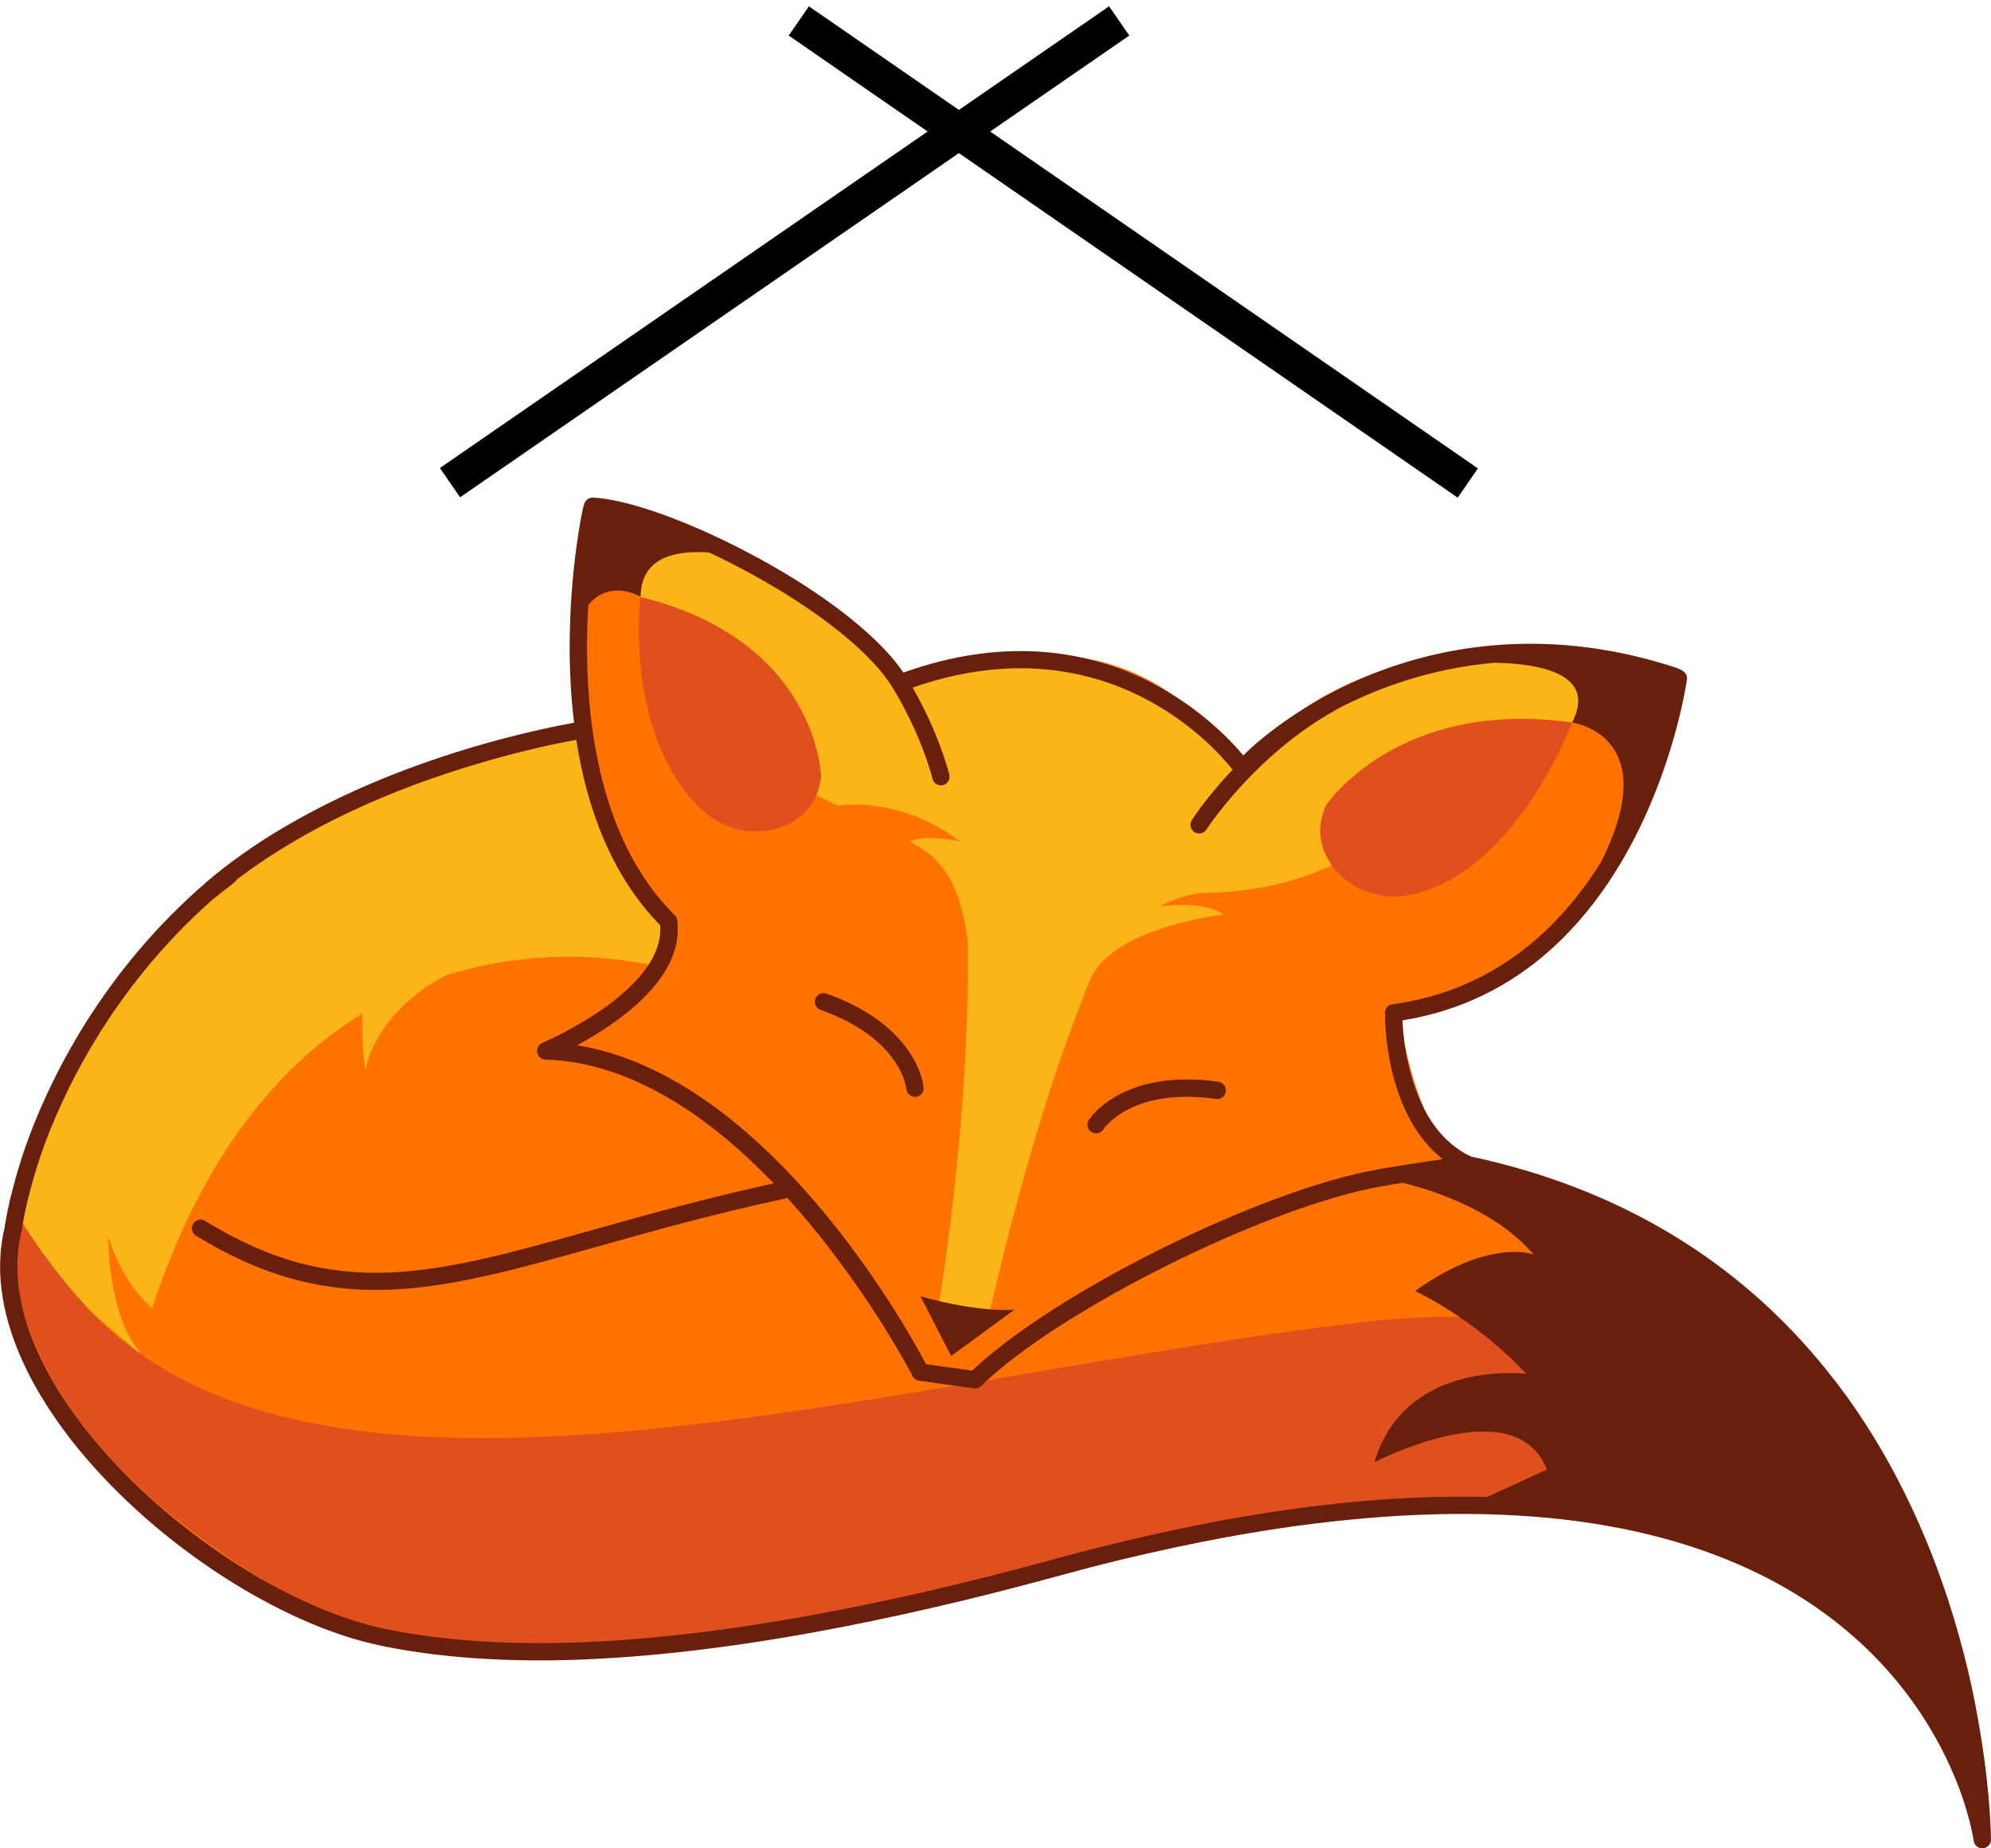
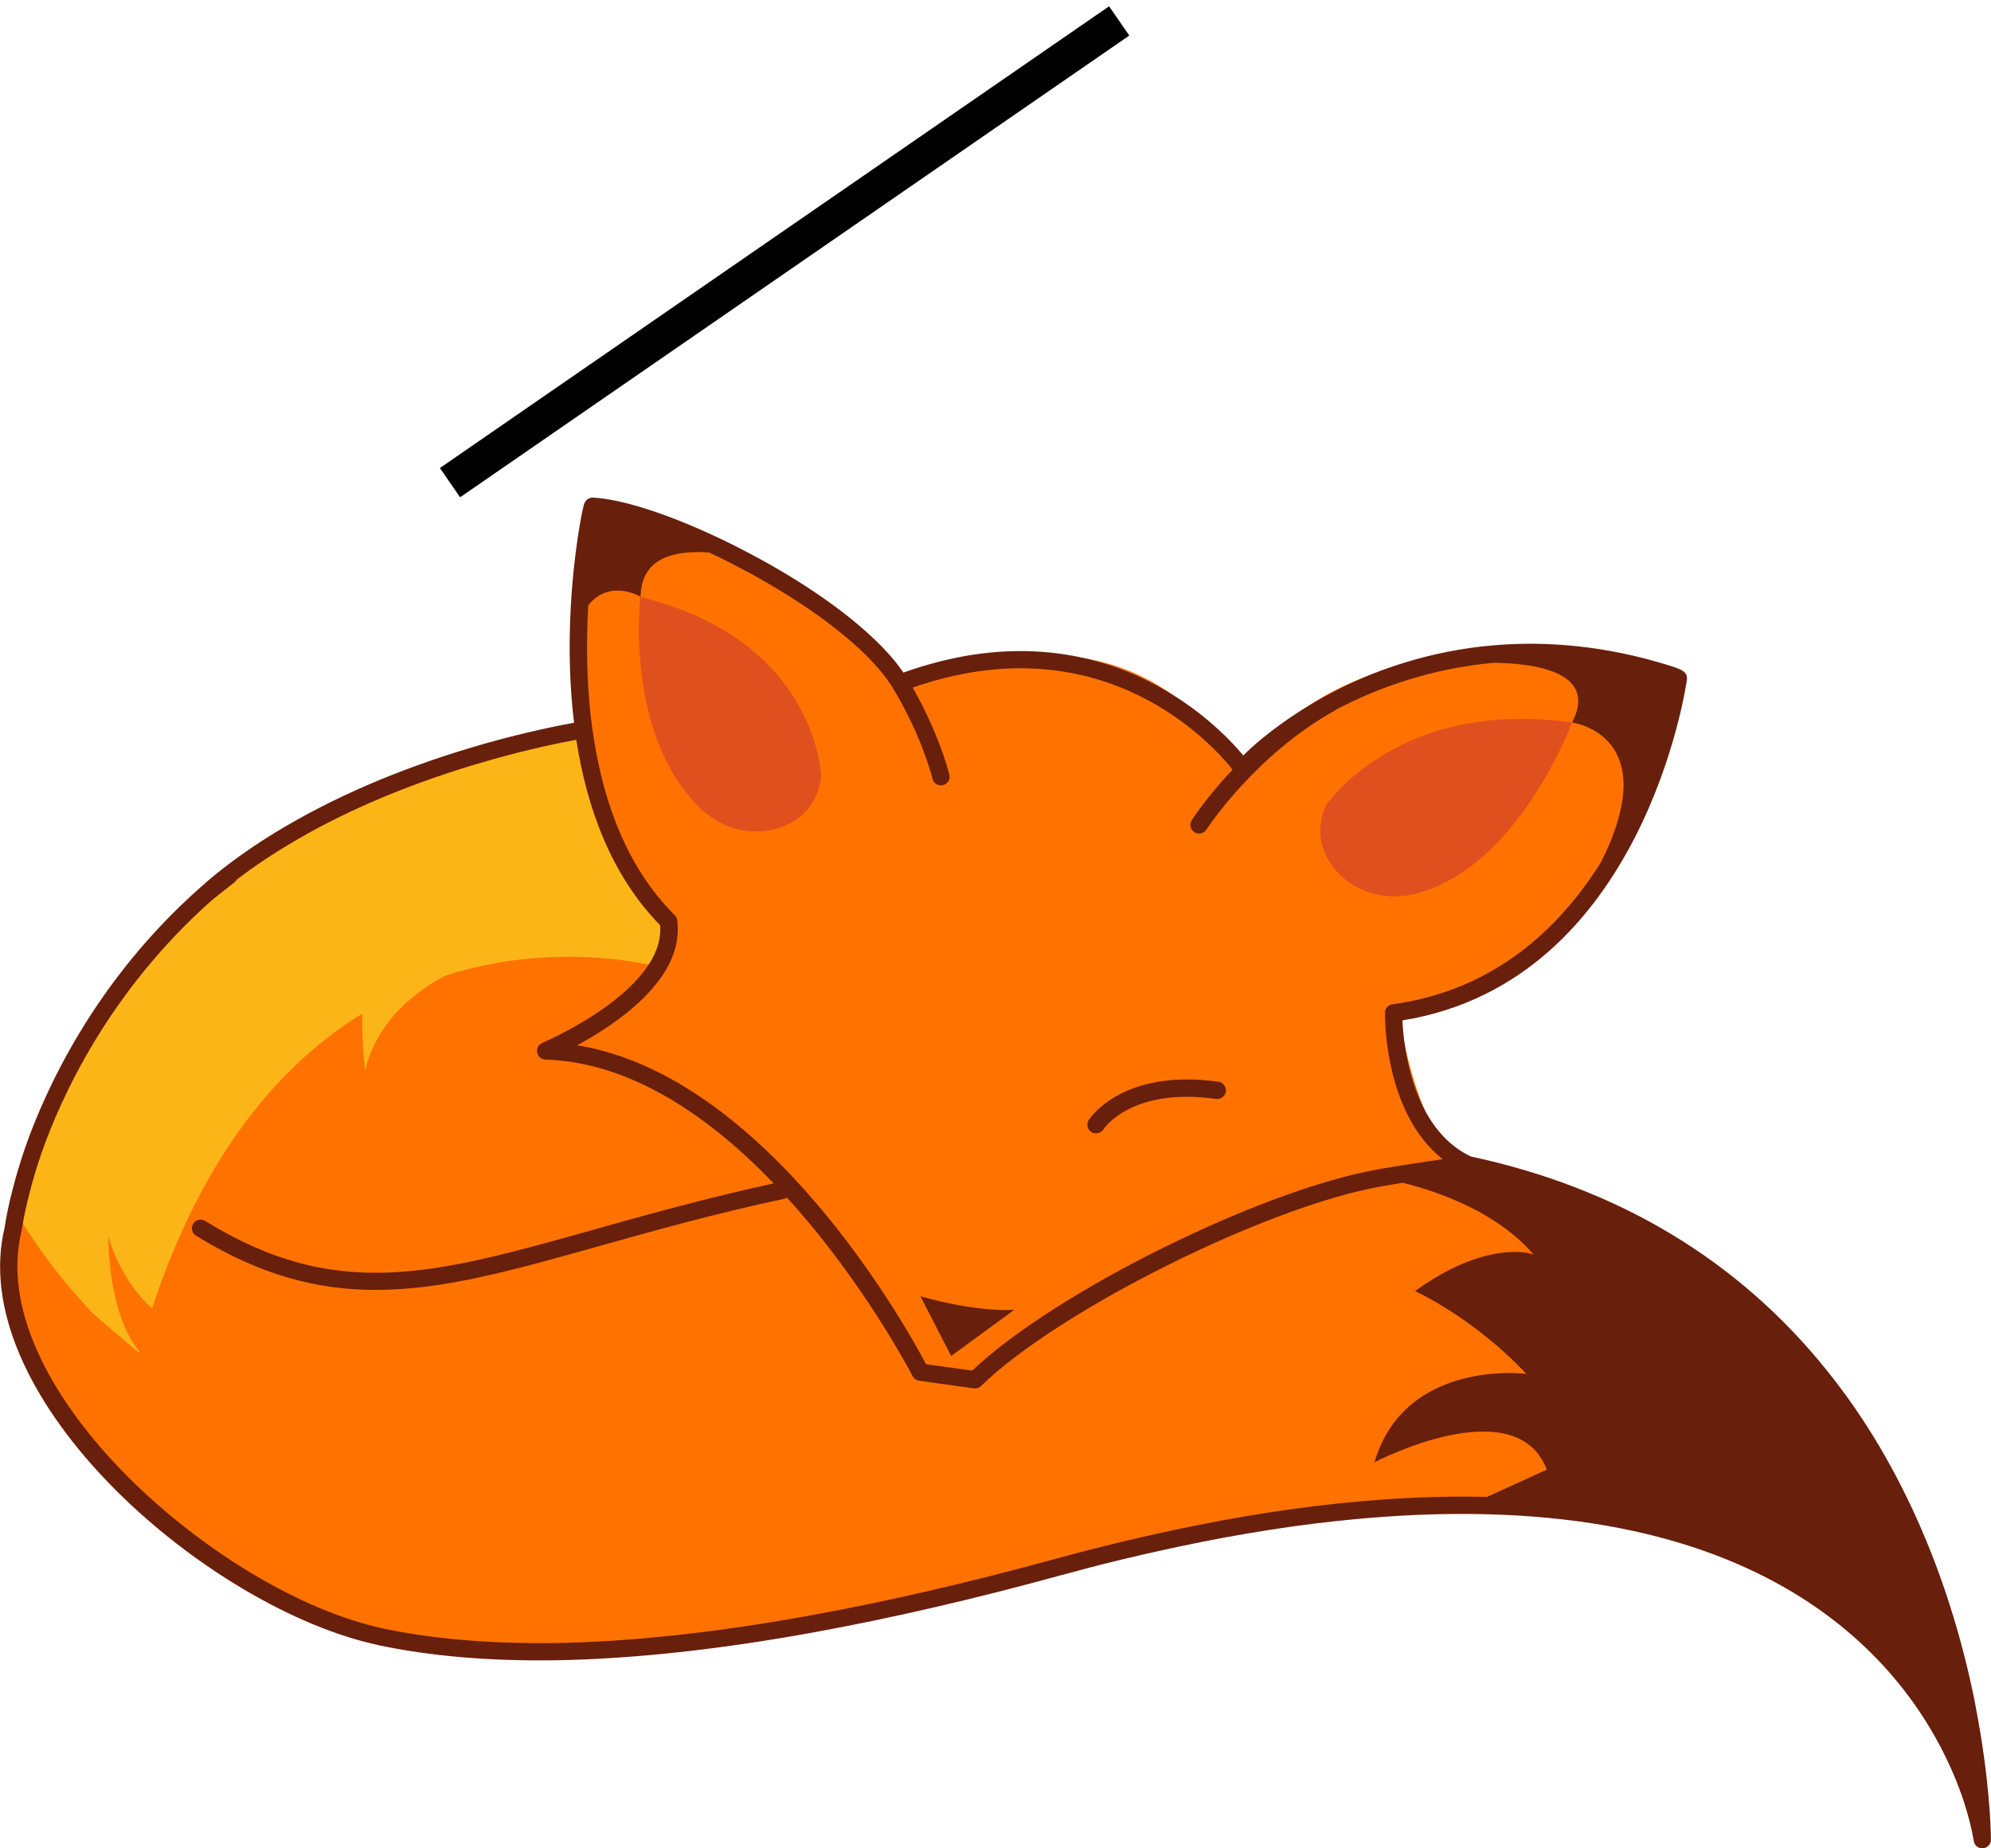
<svg xmlns="http://www.w3.org/2000/svg" width="56" height="52" viewBox="0 0 56 52" fill="none">
  <line y1="-0.5" x2="22.87" y2="-0.5" transform="matrix(-0.823 0.568 0.568 0.823 31.763 1)" stroke="black" />
-   <line x1="22.468" y1="0.589" x2="41.284" y2="13.589" stroke="black" />
  <g clip-path="url(#clip0_1151_202)">
    <path d="M0.44 34.528C0.447 34.477 0.465 34.364 0.498 34.196C0.515 34.105 0.539 33.999 0.566 33.877C0.568 33.869 0.572 33.863 0.572 33.857C0.578 33.828 0.585 33.796 0.592 33.764C0.611 33.683 0.632 33.598 0.658 33.507C0.751 33.14 0.87 32.753 1.005 32.352C1.122 32.017 1.26 31.652 1.429 31.267C2.201 29.445 3.551 27.152 5.872 25.135C5.917 25.093 5.961 25.055 6.004 25.017C6.655 24.465 7.378 23.934 8.184 23.441C8.197 23.432 8.21 23.424 8.224 23.416C9.734 22.498 11.533 21.713 13.673 21.163C13.681 21.159 13.693 21.158 13.705 21.155C14.078 21.058 14.462 20.971 14.856 20.89C14.862 20.888 14.869 20.888 14.876 20.885C14.88 20.885 14.885 20.881 14.889 20.881C15.406 20.775 15.91 20.69 16.401 20.616C16.411 20.614 16.419 20.613 16.43 20.611C16.273 19.513 16.244 18.432 16.279 17.482C16.297 16.933 16.338 16.43 16.384 15.991C16.702 15.146 17.055 14.502 17.166 14.303C18.084 14.474 19.395 14.974 20.711 15.648H20.712C22.045 16.33 23.382 17.189 24.327 18.067C24.642 18.463 24.912 18.861 25.146 19.251C25.197 19.233 25.249 19.215 25.301 19.197C25.449 19.147 25.603 19.097 25.766 19.051C25.773 19.049 25.779 19.047 25.785 19.045C28.34 18.3 32.108 17.428 34.957 21.627C34.957 21.627 37.943 16.617 46.626 19.073C46.626 19.073 46.45 22.178 44.806 24.76C44.801 24.765 44.798 24.768 44.794 24.774C44.345 25.477 43.783 26.139 43.09 26.688C42.378 27.252 40.542 28.038 40.594 28.198C40.259 28.306 39.706 28.447 39.346 28.48C39.346 28.48 39.581 30.36 40.295 31.701C40.243 31.755 40.188 31.808 40.127 31.859C40.732 32.504 41.064 32.901 41.05 32.91C41.05 32.91 46.921 33.957 51.192 38.699C51.392 38.921 51.59 39.151 51.783 39.391C51.79 39.398 51.794 39.405 51.8 39.411C53.51 41.531 54.876 44.308 55.371 47.936C55.373 47.942 55.373 47.945 55.373 47.95C55.415 48.256 55.451 48.571 55.48 48.889C55.487 48.978 55.495 49.068 55.502 49.156C55.543 49.667 55.567 50.192 55.573 50.735C55.572 50.728 55.567 50.722 55.566 50.714C55.557 50.679 55.538 50.608 55.506 50.505C55.087 49.154 52.482 42.408 42.407 42.204C42.092 42.197 41.77 42.196 41.442 42.204C40.324 42.226 39.122 42.326 37.827 42.519C37.776 42.526 37.727 42.533 37.676 42.54C37.669 42.536 37.661 42.54 37.654 42.542C36.548 42.71 35.522 42.879 34.566 43.045C34.508 43.053 34.453 43.063 34.398 43.074C33.718 43.191 33.078 43.307 32.468 43.421C32.344 43.446 32.22 43.468 32.097 43.492C22.128 45.374 19.51 47.322 9.629 45.831C9.629 45.831 -0.216 40.947 0.469 35.496C0.507 35.19 0.422 34.876 0.434 34.554C0.436 34.545 0.436 34.532 0.44 34.522V34.528Z" fill="#FF7200" />
-     <path d="M10.257 45.939H10.258C12.337 46.252 14.053 46.419 15.563 46.467C18.405 46.555 20.512 46.226 22.919 45.67C25.21 45.142 27.772 44.408 31.497 43.637C32.392 43.452 33.354 43.265 34.396 43.078C34.452 43.066 34.508 43.057 34.565 43.049C35.506 42.881 36.51 42.711 37.589 42.546C37.596 42.545 37.602 42.545 37.609 42.542C38.987 42.33 40.261 42.224 41.439 42.207C41.767 42.198 42.089 42.2 42.404 42.207C53.018 42.453 55.3 49.97 55.493 50.687C55.498 50.699 55.499 50.708 55.502 50.716C55.504 50.725 55.506 50.731 55.508 50.738C55.508 50.66 55.506 50.583 55.504 50.506C55.496 50.045 55.472 49.596 55.438 49.159C54.686 46.487 51.108 35.715 38.406 37.188C25.12 38.73 9.598 43.741 2.789 37.13C2.789 37.13 2.696 37.043 2.538 36.877C2.517 36.856 2.497 36.835 2.477 36.811C2.465 36.8 2.455 36.79 2.445 36.778C2.404 36.733 2.361 36.69 2.32 36.643C1.623 35.861 1.035 34.939 0.568 33.854C0.553 33.825 0.54 33.793 0.527 33.761C0.52 33.791 0.512 33.822 0.505 33.853C0.505 33.859 0.504 33.866 0.501 33.874C0.488 33.929 0.475 33.986 0.463 34.041C0.457 34.067 0.451 34.093 0.446 34.117C0.444 34.118 0.446 34.118 0.446 34.118C0.418 34.255 0.398 34.363 0.386 34.437C0.38 34.466 0.377 34.496 0.372 34.524C0.37 34.532 0.37 34.545 0.367 34.556C0.132 41.748 10.251 45.935 10.251 45.935L10.257 45.939Z" fill="#E0501E" />
    <path d="M26.753 22.576L26.489 22.69C26.494 22.719 26.497 22.744 26.502 22.763C26.503 22.783 26.724 22.598 26.753 22.576Z" fill="#FF7200" />
-     <path d="M25.737 30.856C25.744 30.856 25.751 30.856 25.759 30.856C25.892 30.845 25.991 30.727 25.979 30.594C25.973 30.523 25.806 28.864 23.245 27.953C23.119 27.908 22.978 27.974 22.933 28.101C22.888 28.227 22.954 28.367 23.081 28.412C25.327 29.212 25.487 30.58 25.493 30.637C25.506 30.764 25.612 30.858 25.735 30.858L25.737 30.856Z" fill="#681F0C" />
-     <path d="M16.656 14.361C16.656 14.361 18.067 17.409 21.036 21.129C21.608 21.843 22.771 22.265 23.569 22.67C23.569 22.67 25.246 22.349 27.007 23.676C27.007 23.676 26.075 23.453 25.593 23.676H25.59C25.634 23.699 25.679 23.725 25.721 23.748C26.397 24.142 26.984 24.697 27.219 26.442C27.305 31.466 26.384 36.842 26.384 36.842L27.006 37.373L27.82 36.987C28.777 32.825 29.751 29.794 30.657 27.583C31.252 26.084 34.421 25.729 34.421 25.729C33.826 25.311 32.636 25.501 32.624 25.503C33.114 25.235 33.562 25.126 33.958 25.119C35.674 25.091 37.346 24.609 38.733 23.596C42.441 20.885 46.847 19.168 46.847 19.168C40.508 16.234 35.051 21.492 35.051 21.492L34.238 20.877C30.388 17.259 25.406 19.126 25.406 19.126C25.902 19.785 26.389 20.669 26.64 21.717L26.19 21.767C26.19 21.767 25.439 15.866 16.657 14.359L16.656 14.361Z" fill="#FCB517" />
    <path d="M0.467 34.044C0.479 33.989 0.492 33.932 0.505 33.877C0.507 33.869 0.51 33.861 0.51 33.855C0.515 33.825 0.524 33.793 0.531 33.764C0.553 33.679 0.572 33.593 0.597 33.506C0.69 33.14 0.807 32.753 0.944 32.353C1.741 30.078 3.277 27.381 5.813 25.135C5.839 25.109 6.301 24.749 6.415 24.658C6.36 24.697 6.222 24.804 5.945 25.019C6.64 24.42 7.402 23.897 8.185 23.441C8.198 23.431 8.211 23.425 8.226 23.416C9.737 22.496 11.536 21.712 13.675 21.163C13.684 21.16 13.694 21.159 13.706 21.155C15.164 20.74 16.218 20.565 16.395 20.537C16.396 20.563 16.398 20.59 16.401 20.617C16.557 21.982 17.055 24.638 18.617 25.726C18.617 25.726 19.073 26.698 18.495 27.199C18.495 27.199 15.76 26.426 12.556 27.437C12.43 27.496 10.666 28.341 10.274 30.116C10.274 30.116 10.165 29.36 10.194 28.515C7.947 29.893 5.736 32.385 4.278 36.806C3.361 36.001 3.04 34.768 3.04 34.768C3.091 36.765 3.615 37.659 3.915 38.01C3.911 38.024 3.907 38.038 3.902 38.053C3.902 38.053 2.699 37.043 2.542 36.877C2.523 36.855 2.501 36.834 2.482 36.811C2.471 36.8 2.459 36.788 2.451 36.776C2.41 36.733 2.368 36.688 2.327 36.642C1.879 36.148 1.169 35.297 0.501 34.192C0.483 34.169 0.469 34.144 0.453 34.119C0.459 34.093 0.465 34.067 0.469 34.041L0.467 34.044Z" fill="#FCB517" />
    <path d="M30.828 31.885C30.908 31.885 30.988 31.846 31.034 31.774C31.068 31.723 31.846 30.587 34.203 30.916C34.338 30.935 34.46 30.842 34.479 30.709C34.498 30.575 34.405 30.452 34.272 30.433C31.577 30.057 30.661 31.452 30.622 31.511C30.549 31.626 30.584 31.775 30.697 31.848C30.738 31.873 30.783 31.885 30.828 31.885Z" fill="#681F0C" />
    <path d="M0.132 34.516C0.133 34.505 0.136 34.487 0.138 34.48L0.151 34.399C0.164 34.322 0.178 34.247 0.193 34.169L0.228 33.996C0.239 33.941 0.252 33.885 0.267 33.825L0.271 33.796L0.296 33.695C0.318 33.611 0.337 33.528 0.36 33.446C0.453 33.076 0.572 32.682 0.713 32.27C1.273 30.674 2.658 27.598 5.638 24.964C5.65 24.951 5.673 24.932 5.762 24.859C5.771 24.851 5.774 24.842 5.784 24.833C6.451 24.261 7.215 23.724 8.053 23.235C8.072 23.222 8.091 23.212 8.102 23.208C9.68 22.289 11.53 21.523 13.6 20.931C13.611 20.929 13.623 20.926 13.639 20.92C14.819 20.587 15.744 20.406 16.146 20.333C16.024 19.329 16.004 18.348 16.036 17.476C16.052 16.985 16.088 16.492 16.143 15.966C16.245 15.016 16.393 14.252 16.439 14.152C16.444 14.142 16.451 14.13 16.457 14.122C16.502 14.043 16.588 13.996 16.68 14C16.721 14.002 16.763 14.004 16.807 14.009H16.821L16.826 14.01C16.961 14.023 17.086 14.042 17.21 14.067C18.15 14.241 19.466 14.739 20.824 15.434C20.828 15.437 20.834 15.439 20.84 15.443C22.302 16.191 23.6 17.06 24.494 17.892C24.879 18.245 25.186 18.593 25.41 18.922C25.504 18.887 25.597 18.855 25.689 18.825C25.695 18.823 25.703 18.82 25.71 18.819C31.009 17.086 34.189 20.32 34.97 21.253C35.349 20.868 36.146 20.207 37.255 19.597C37.272 19.585 37.292 19.574 37.311 19.565C37.316 19.562 37.323 19.561 37.329 19.556C37.657 19.38 38.011 19.206 38.39 19.047C40.273 18.254 43.301 17.56 47.031 18.748C47.289 18.834 47.449 18.897 47.449 19.084C47.449 19.096 47.449 19.106 47.448 19.116C47.436 19.201 46.259 27.612 39.446 28.706C39.477 29.415 39.71 31.747 41.369 32.536C45.521 33.425 48.891 35.451 51.382 38.553C51.572 38.789 51.752 39.024 51.916 39.251C51.925 39.263 51.932 39.274 51.934 39.274C54.098 42.272 55.095 45.616 55.548 47.894H55.547C55.548 47.903 55.55 47.91 55.551 47.919C55.609 48.221 55.667 48.536 55.718 48.857C55.995 50.58 55.998 51.71 55.998 51.757C55.998 51.886 55.9 51.99 55.77 51.999C55.766 52 55.76 52 55.755 52C55.634 52 55.529 51.91 55.514 51.788C55.512 51.784 55.46 51.404 55.271 50.797C55.271 50.796 55.27 50.792 55.268 50.786C55.267 50.78 55.264 50.771 55.262 50.763C54.5 48.386 51.663 42.833 41.784 42.6C40.546 42.569 39.222 42.626 37.852 42.765L37.639 42.788H37.622C37.622 42.788 37.619 42.789 37.618 42.789C36.006 42.96 34.271 43.255 32.458 43.665C32.377 43.682 32.296 43.702 32.213 43.72L32.153 43.734C31.956 43.778 31.76 43.824 31.558 43.873C30.98 44.012 30.391 44.166 29.803 44.327C27.376 44.993 25.076 45.523 22.967 45.909C20.246 46.409 17.759 46.677 15.57 46.71C13.746 46.733 12.102 46.591 10.673 46.29C10.502 46.252 10.351 46.215 10.211 46.178C10.207 46.177 10.201 46.175 10.197 46.175C5.405 44.886 -1 39.154 0.135 34.516H0.132ZM38.953 28.492C38.955 28.372 39.045 28.272 39.164 28.254C42.015 27.867 43.856 26.129 45.026 24.265C46.838 20.662 44.217 20.327 44.217 20.327C44.929 18.949 43.296 18.668 42.031 18.645C40.242 18.805 38.733 19.357 37.584 19.962C37.573 19.971 37.561 19.978 37.55 19.987C35.295 21.24 33.946 23.318 33.933 23.338C33.885 23.411 33.808 23.45 33.727 23.45C33.684 23.45 33.637 23.438 33.596 23.412C33.483 23.34 33.448 23.187 33.521 23.074C33.551 23.027 33.949 22.414 34.668 21.652C34.126 20.968 31.105 17.564 25.864 19.278C25.856 19.281 25.847 19.283 25.837 19.287C25.783 19.304 25.726 19.326 25.671 19.345C26.372 20.576 26.65 21.591 26.702 21.792C26.734 21.923 26.654 22.056 26.525 22.088C26.503 22.092 26.484 22.096 26.465 22.096C26.357 22.096 26.256 22.021 26.229 21.911C26.177 21.708 25.882 20.626 25.104 19.341C25.104 19.341 25.104 19.339 25.102 19.339L25.096 19.328C24.886 18.989 24.572 18.626 24.164 18.248C23.296 17.443 22.033 16.598 20.605 15.868C20.6 15.865 20.593 15.862 20.589 15.857C20.374 15.749 20.16 15.643 19.947 15.544C18.942 15.472 18.031 15.703 18.018 16.788C18.018 16.788 17.157 16.269 16.546 17.025C16.537 17.182 16.529 17.337 16.524 17.493C16.492 18.405 16.515 19.436 16.657 20.485H16.659V20.488C16.917 22.388 17.566 24.344 18.979 25.749C19.018 25.787 19.043 25.837 19.048 25.892C19.054 25.943 19.058 25.997 19.061 26.043C19.151 27.592 17.325 28.818 16.233 29.407C21.586 30.28 25.503 37.349 26.047 38.38L27.344 38.56C29.669 36.352 35.488 33.464 38.782 32.894C39.045 32.849 39.294 32.805 39.53 32.769L39.565 32.765C39.962 32.701 40.305 32.652 40.579 32.612C38.927 31.311 38.953 28.616 38.956 28.49L38.953 28.492ZM10.307 45.702C10.307 45.702 10.319 45.703 10.323 45.705C10.458 45.742 10.606 45.777 10.775 45.815C12.163 46.109 13.773 46.246 15.561 46.225C17.723 46.194 20.184 45.926 22.875 45.432C24.971 45.051 27.259 44.521 29.671 43.86C30.263 43.698 30.86 43.543 31.441 43.404C31.644 43.353 31.844 43.307 32.043 43.262L32.101 43.247C32.185 43.228 32.271 43.208 32.352 43.191C34.174 42.778 35.922 42.481 37.548 42.308C37.571 42.303 37.596 42.3 37.619 42.3L37.802 42.282C39.194 42.139 40.539 42.082 41.797 42.113C41.807 42.113 41.818 42.113 41.826 42.113L43.508 41.345C42.628 39.062 38.659 41.139 38.659 41.139C39.522 38.214 42.93 38.651 42.93 38.651C41.446 37.068 39.801 36.322 39.801 36.322C41.789 34.884 43.068 35.245 43.142 35.303C42.14 34.127 40.536 33.547 39.456 33.275C39.268 33.305 39.072 33.337 38.865 33.375C35.662 33.927 29.765 36.868 27.595 38.992C27.55 39.037 27.487 39.062 27.424 39.062C27.412 39.062 27.4 39.06 27.389 39.059L25.85 38.844C25.771 38.833 25.703 38.785 25.667 38.712C25.642 38.664 24.298 36.069 22.136 33.693C22.113 33.708 22.087 33.719 22.058 33.725C20.063 34.154 18.349 34.636 16.836 35.062C14.435 35.736 12.472 36.29 10.569 36.29C8.918 36.29 7.315 35.874 5.512 34.763C5.399 34.693 5.363 34.542 5.434 34.428C5.503 34.312 5.654 34.277 5.769 34.348C9.464 36.627 12.189 35.862 16.704 34.593C18.174 34.179 19.835 33.714 21.762 33.292C20.017 31.475 17.798 29.887 15.342 29.809C15.226 29.805 15.13 29.721 15.11 29.609C15.089 29.497 15.149 29.384 15.255 29.339C15.29 29.326 18.675 27.882 18.569 26.066C18.569 26.053 18.568 26.042 18.568 26.03C17.174 24.607 16.5 22.692 16.209 20.814C15.808 20.885 14.915 21.063 13.78 21.385C13.777 21.387 13.761 21.389 13.751 21.394C13.746 21.395 13.742 21.397 13.738 21.398C11.705 21.978 9.889 22.728 8.345 23.626C8.34 23.628 8.327 23.637 8.321 23.638C8.317 23.642 8.31 23.647 8.304 23.651C7.712 23.996 7.158 24.364 6.65 24.754C6.639 24.777 6.624 24.796 6.605 24.813C6.595 24.823 6.588 24.829 6.576 24.838C6.573 24.839 6.571 24.842 6.566 24.846H6.565L6.563 24.848L6.424 24.958C6.279 25.071 6.01 25.281 5.971 25.316C3.062 27.889 1.716 30.877 1.171 32.428C1.035 32.827 0.92 33.208 0.83 33.569C0.807 33.648 0.79 33.728 0.766 33.821L0.748 33.901C0.746 33.911 0.745 33.919 0.742 33.931C0.73 33.984 0.717 34.037 0.705 34.092L0.673 34.255C0.659 34.332 0.644 34.406 0.631 34.483L0.627 34.515C0.624 34.534 0.621 34.554 0.618 34.56C0.617 34.573 0.614 34.6 0.61 34.613C-0.462 38.917 5.801 44.476 10.306 45.696L10.307 45.702Z" fill="#681F0C" />
-     <path d="M28.53 36.848C28.53 36.848 27.57 36.943 25.888 36.468L26.753 38.149L28.53 36.848Z" fill="#681F0C" />
+     <path d="M28.53 36.848C28.53 36.848 27.57 36.943 25.888 36.468L26.753 38.149Z" fill="#681F0C" />
    <path d="M37.294 22.66C37.294 22.66 39.3 19.635 44.216 20.327C44.216 20.327 42.699 24.442 39.782 25.152C38.922 25.362 37.991 25.075 37.471 24.358C37.163 23.934 36.988 23.363 37.294 22.66Z" fill="#E0501E" />
    <path d="M23.096 21.87C23.096 21.87 23.034 18.032 18.013 16.794C18.013 16.794 17.546 20.61 19.674 22.721C20.303 23.344 21.248 23.579 22.064 23.234C22.547 23.029 22.993 22.631 23.095 21.87H23.096Z" fill="#E0501E" />
  </g>
  <defs>
    <clipPath id="clip0_1151_202">
      <rect width="56" height="38" fill="white" transform="matrix(-1 0 0 1 56 14)" />
    </clipPath>
  </defs>
</svg>